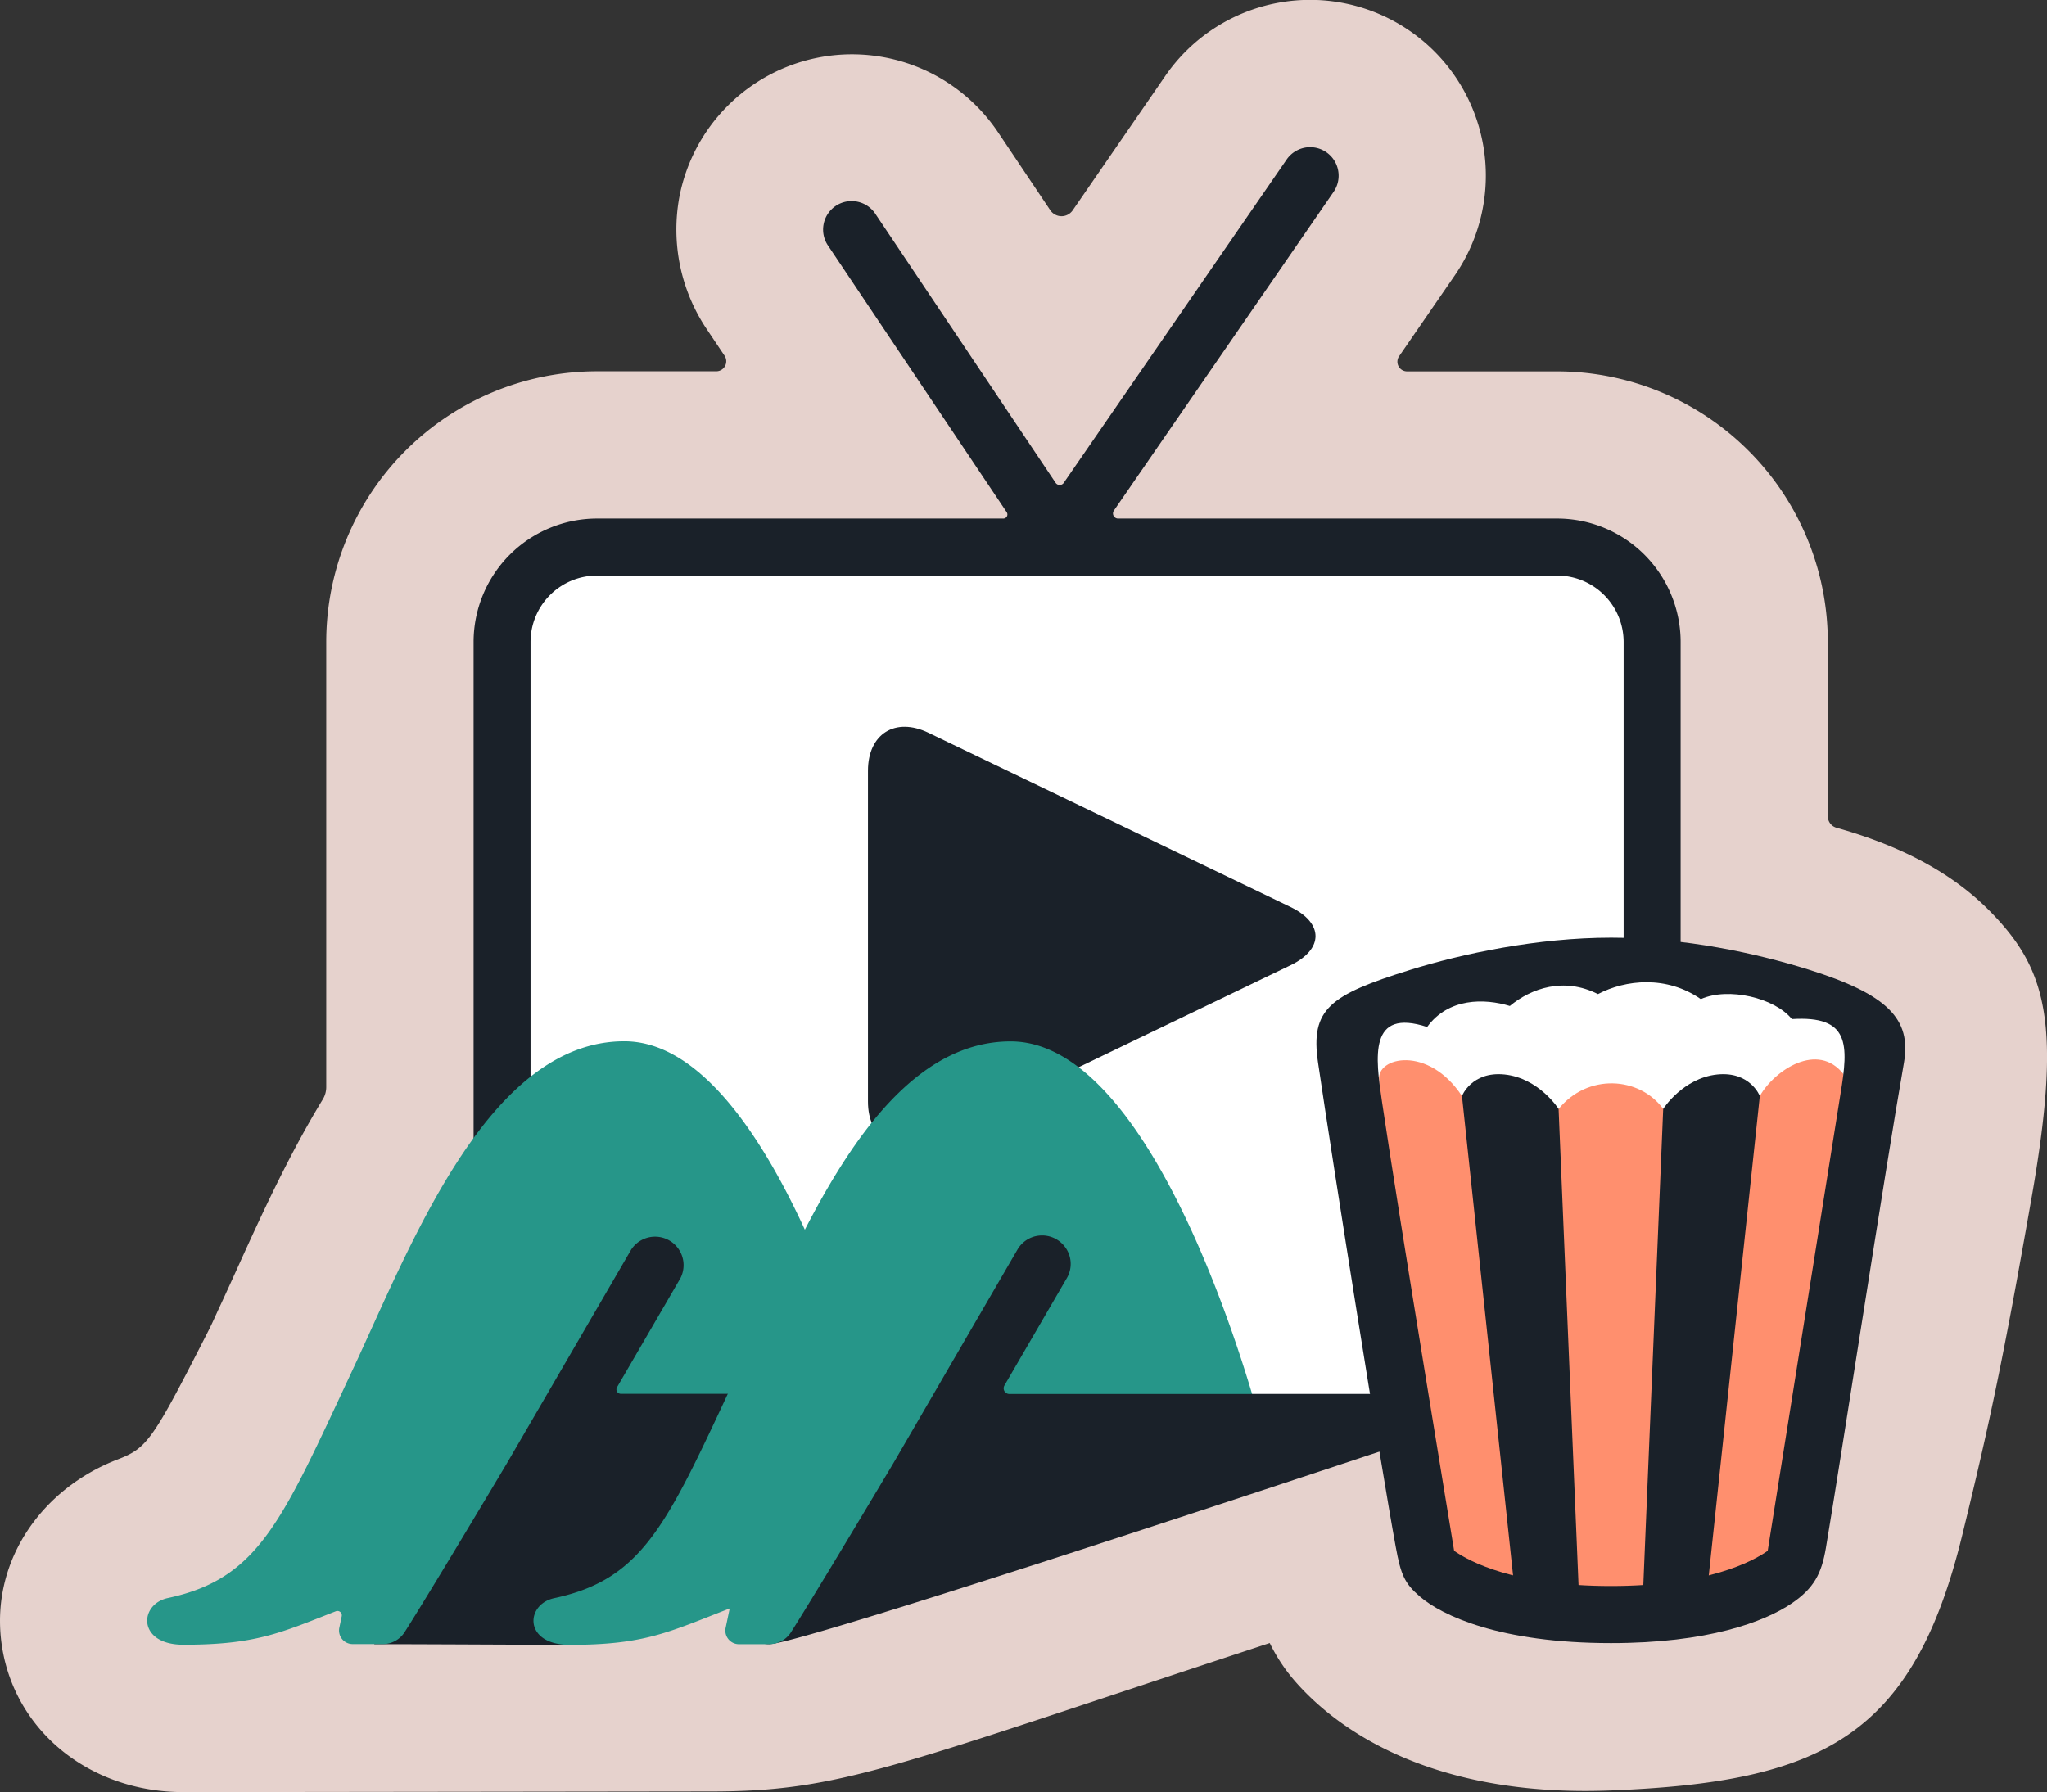
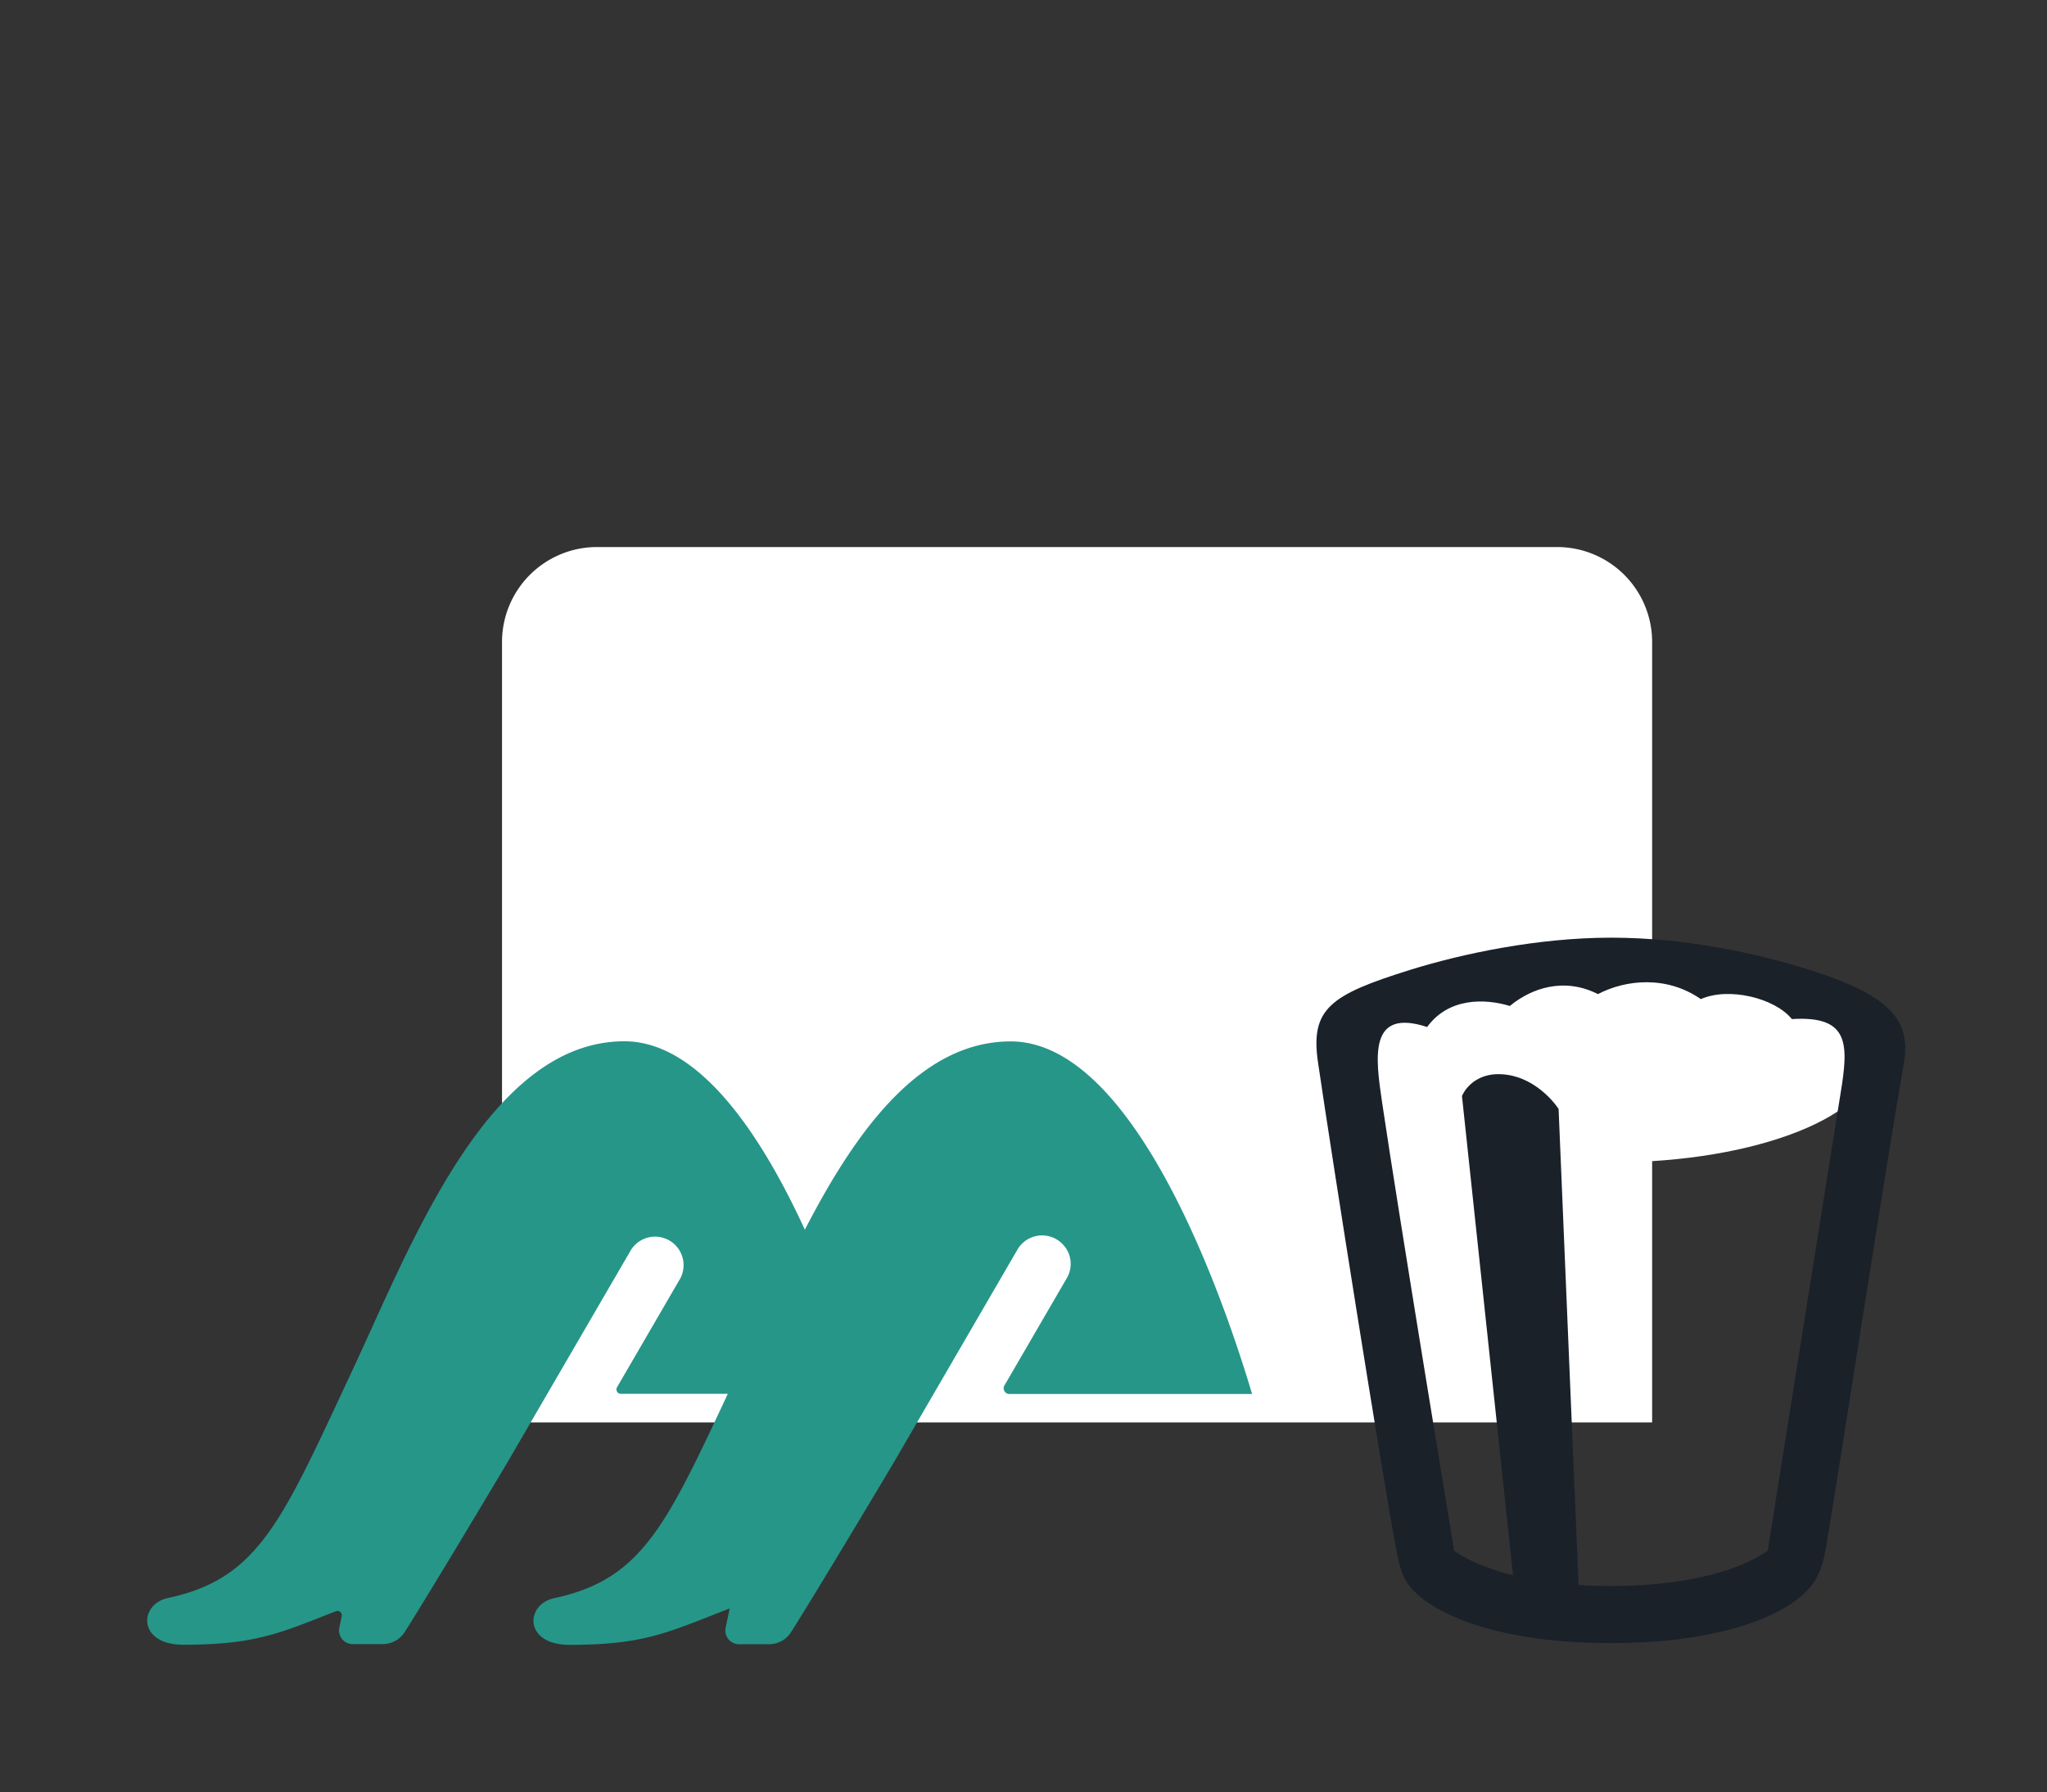
<svg xmlns="http://www.w3.org/2000/svg" viewBox="0 0 861.75 754.59">
  <rect x="0" y="0" width="861.75" height="754.59" fill="#333333" stroke="none" />
  <defs>
    <style>.cls-1{fill:#e6d2cd;}.cls-2{fill:#fff;}.cls-3{fill:#1a2129;}.cls-4{fill:#269689;}.cls-5{fill:#ff8f6e;}</style>
  </defs>
  <g id="Ebene_2" data-name="Ebene 2">
    <g id="Fernseher">
-       <path class="cls-1" d="M77.23,754.59c-40.57,0-72.89-27.24-76.84-64.77C-3.15,656.31,18,626.73,49.3,614.61c12.7-4.9,14.61-7.5,38.57-54.52,1.5-2.93,2.83-6.05,4.31-9.22,2.38-5.07,4.9-10.63,7.57-16.52,9.81-21.64,21.5-47.4,36.13-71.44a9.86,9.86,0,0,0,1.46-5.15V270.34a114,114,0,0,1,114-114h50.19a4.22,4.22,0,0,0,3.5-6.56l-7.3-10.88a75.24,75.24,0,0,1-11.68-56.23,74,74,0,0,1,134.09-27l22,32.84a5.71,5.71,0,0,0,9.44.06l39-56.62a74,74,0,1,1,121.86,84L589,150a4.07,4.07,0,0,0,3.36,6.38h63.12a114,114,0,0,1,114,114v73.35a5,5,0,0,0,3.61,4.79c2,.57,4,1.16,6,1.77,25.37,7.93,44.6,19,59,33.75,23.84,24.42,30,47.49,17,121.25-11.65,66.15-17,91.94-28.93,140.76-20.81,85.53-59.38,104.31-148,107.84-82.52,3.28-119.85-31.39-132-44.88a73.47,73.47,0,0,1-11.62-17.19C375.11,744.2,354.06,754.32,299,754.32,299,754.32,96.88,754.59,77.23,754.59ZM751.31,472.31Z" />
      <path class="cls-2" d="M251.34,230.34H655.52a40,40,0,0,1,40,40V598.93a0,0,0,0,1,0,0H211.34a0,0,0,0,1,0,0V270.34A40,40,0,0,1,251.34,230.34Z" />
-       <path class="cls-3" d="M390.87,308.54c-14-6.74-25.47.46-25.47,16V463.8c0,15.55,11.46,22.75,25.47,16l152.44-73.38c14-6.74,14-17.77,0-24.51Z" />
-       <path class="cls-3" d="M655.52,218.34H470.71a2.15,2.15,0,0,1-1.77-3.38L561.42,80.79a12,12,0,1,0-19.76-13.63L447.82,203.3a2.07,2.07,0,0,1-3.42,0L368.63,90.22a12,12,0,1,0-19.93,13.36l75.1,112.08a1.72,1.72,0,0,1-1.43,2.68h-171a52,52,0,0,0-52,52V598.93a12,12,0,0,0,3.42,8.38c-16.39,30-45.25,85-45.25,85h3.66c19.12,0,63.56.27,78.66.27s96-44.45,88.76-26.94-14.58,26.67-4.81,26.67c12.4,0,207.26-64.62,257.14-81.17l-.14-.22H695.52a12,12,0,0,0,12-12V270.34A52,52,0,0,0,655.52,218.34Zm28,368.59H527.11c-15.69-19.95-50.61-86.42-90.19-86.42-39.86,0-63.08,38.75-99,38.75-27.16,0-29.8-36.77-58.86-36.77-21.92,0-40.63,25.1-55.71,66.45V270.34a28,28,0,0,1,28-28H655.52a28,28,0,0,1,28,28Z" />
      <path class="cls-4" d="M265.7,526.19a12,12,0,0,1,20.75,12l-26.69,45.93a1.84,1.84,0,0,0,1.59,2.76H362a1.83,1.83,0,0,0,1.76-2.36c-11.9-39.36-49-146.07-100.93-146.07-57.53,0-90,86.33-114.53,138.66-29.63,63.28-39.14,87.55-77.61,95.76-12.22,2.6-12.94,19.67,6.51,19.67,30.42,0,40.74-4.93,64.19-14.1a1.84,1.84,0,0,1,2.47,2.09l-1.06,5.08a5.74,5.74,0,0,0,5.67,6.66h12.67a10.9,10.9,0,0,0,9.22-5.06c7.23-11.36,24.72-40.33,43-71Z" />
      <ellipse class="cls-2" cx="678.18" cy="445.06" rx="111.47" ry="44.39" />
      <path class="cls-4" d="M428.31,526.19a12,12,0,0,1,19.42-1.91,11.86,11.86,0,0,1,1.32,14l-26.2,45.09a2.39,2.39,0,0,0,2.07,3.59H527.11C516,549.68,478.51,438.5,425.47,438.5c-57.54,0-90,86.33-114.53,138.66-29.63,63.28-39.14,87.55-77.61,95.76-12.22,2.6-13,19.67,6.5,19.67,31.76,0,41.62-5.38,67.36-15.33l-1.76,8.4a5.75,5.75,0,0,0,5.68,6.66h12.67a10.91,10.91,0,0,0,9.22-5.06c7.23-11.36,24.71-40.33,43-71Z" />
-       <path class="cls-5" d="M615.46,461.49c-14.18-21.53-36.19-16.43-34.86-6.67.87,54.94,20.46,204.55,20.46,204.55s18.5,20.48,77.12,20.48,77.12-20.48,77.12-20.48S773.37,497,776.08,452.29c-10.76-13.79-29-1.8-35.23,9.2-13.62.94-27.93,3.25-40.67,5.43-10.11-13.75-31.9-14.95-44,0Z" />
-       <path class="cls-3" d="M700.18,466.92s8.27-13,22.76-14.5c13.87-1.41,17.91,9.07,17.91,9.07L718,676.16l-26.71,3.69Z" />
-       <path class="cls-3" d="M656.14,466.92s-8.27-13-22.76-14.5c-13.87-1.41-17.92,9.07-17.92,9.07l22.88,214.67,26.72,3.69Z" />
+       <path class="cls-3" d="M656.14,466.92s-8.27-13-22.76-14.5c-13.87-1.41-17.92,9.07-17.92,9.07l22.88,214.67,26.72,3.69" />
      <path class="cls-3" d="M761.36,408.25c-22.18-6.93-52.1-13.43-83.06-13.43s-62.76,6.72-84.94,13.65c-33.36,10.43-41.84,16.3-38.49,38.95,6.71,45.52,26.17,168.2,32.71,203.9,2.15,11.78,3.72,15.38,10.16,20.92,9.3,8,33.72,19.61,80.44,19.61,40.8,0,64.47-8.9,76-16.67,9.54-6.45,12.68-12.71,14.48-23.35,5.93-35.09,24.9-158.86,32.87-204.41C804.7,429.12,794.71,418.68,761.36,408.25ZM744.17,653c-6.26,4.39-25.4,14.81-66,14.81s-59.72-10.42-66-14.81c0,0-23.39-141.72-30.37-189.08-2.78-18.9-5.65-39.52,19-31.49,9-12.33,24.11-12.1,34.82-8.85,9-7.46,22.75-12.26,37.09-5,11.66-6.11,28.89-7.92,43.31,2.11,11.56-5.16,31.06-.57,38.33,8.41,24.36-1.53,23.92,10.58,20.46,31.51C773.35,469.71,744.17,653,744.17,653Z" />
    </g>
  </g>
</svg>